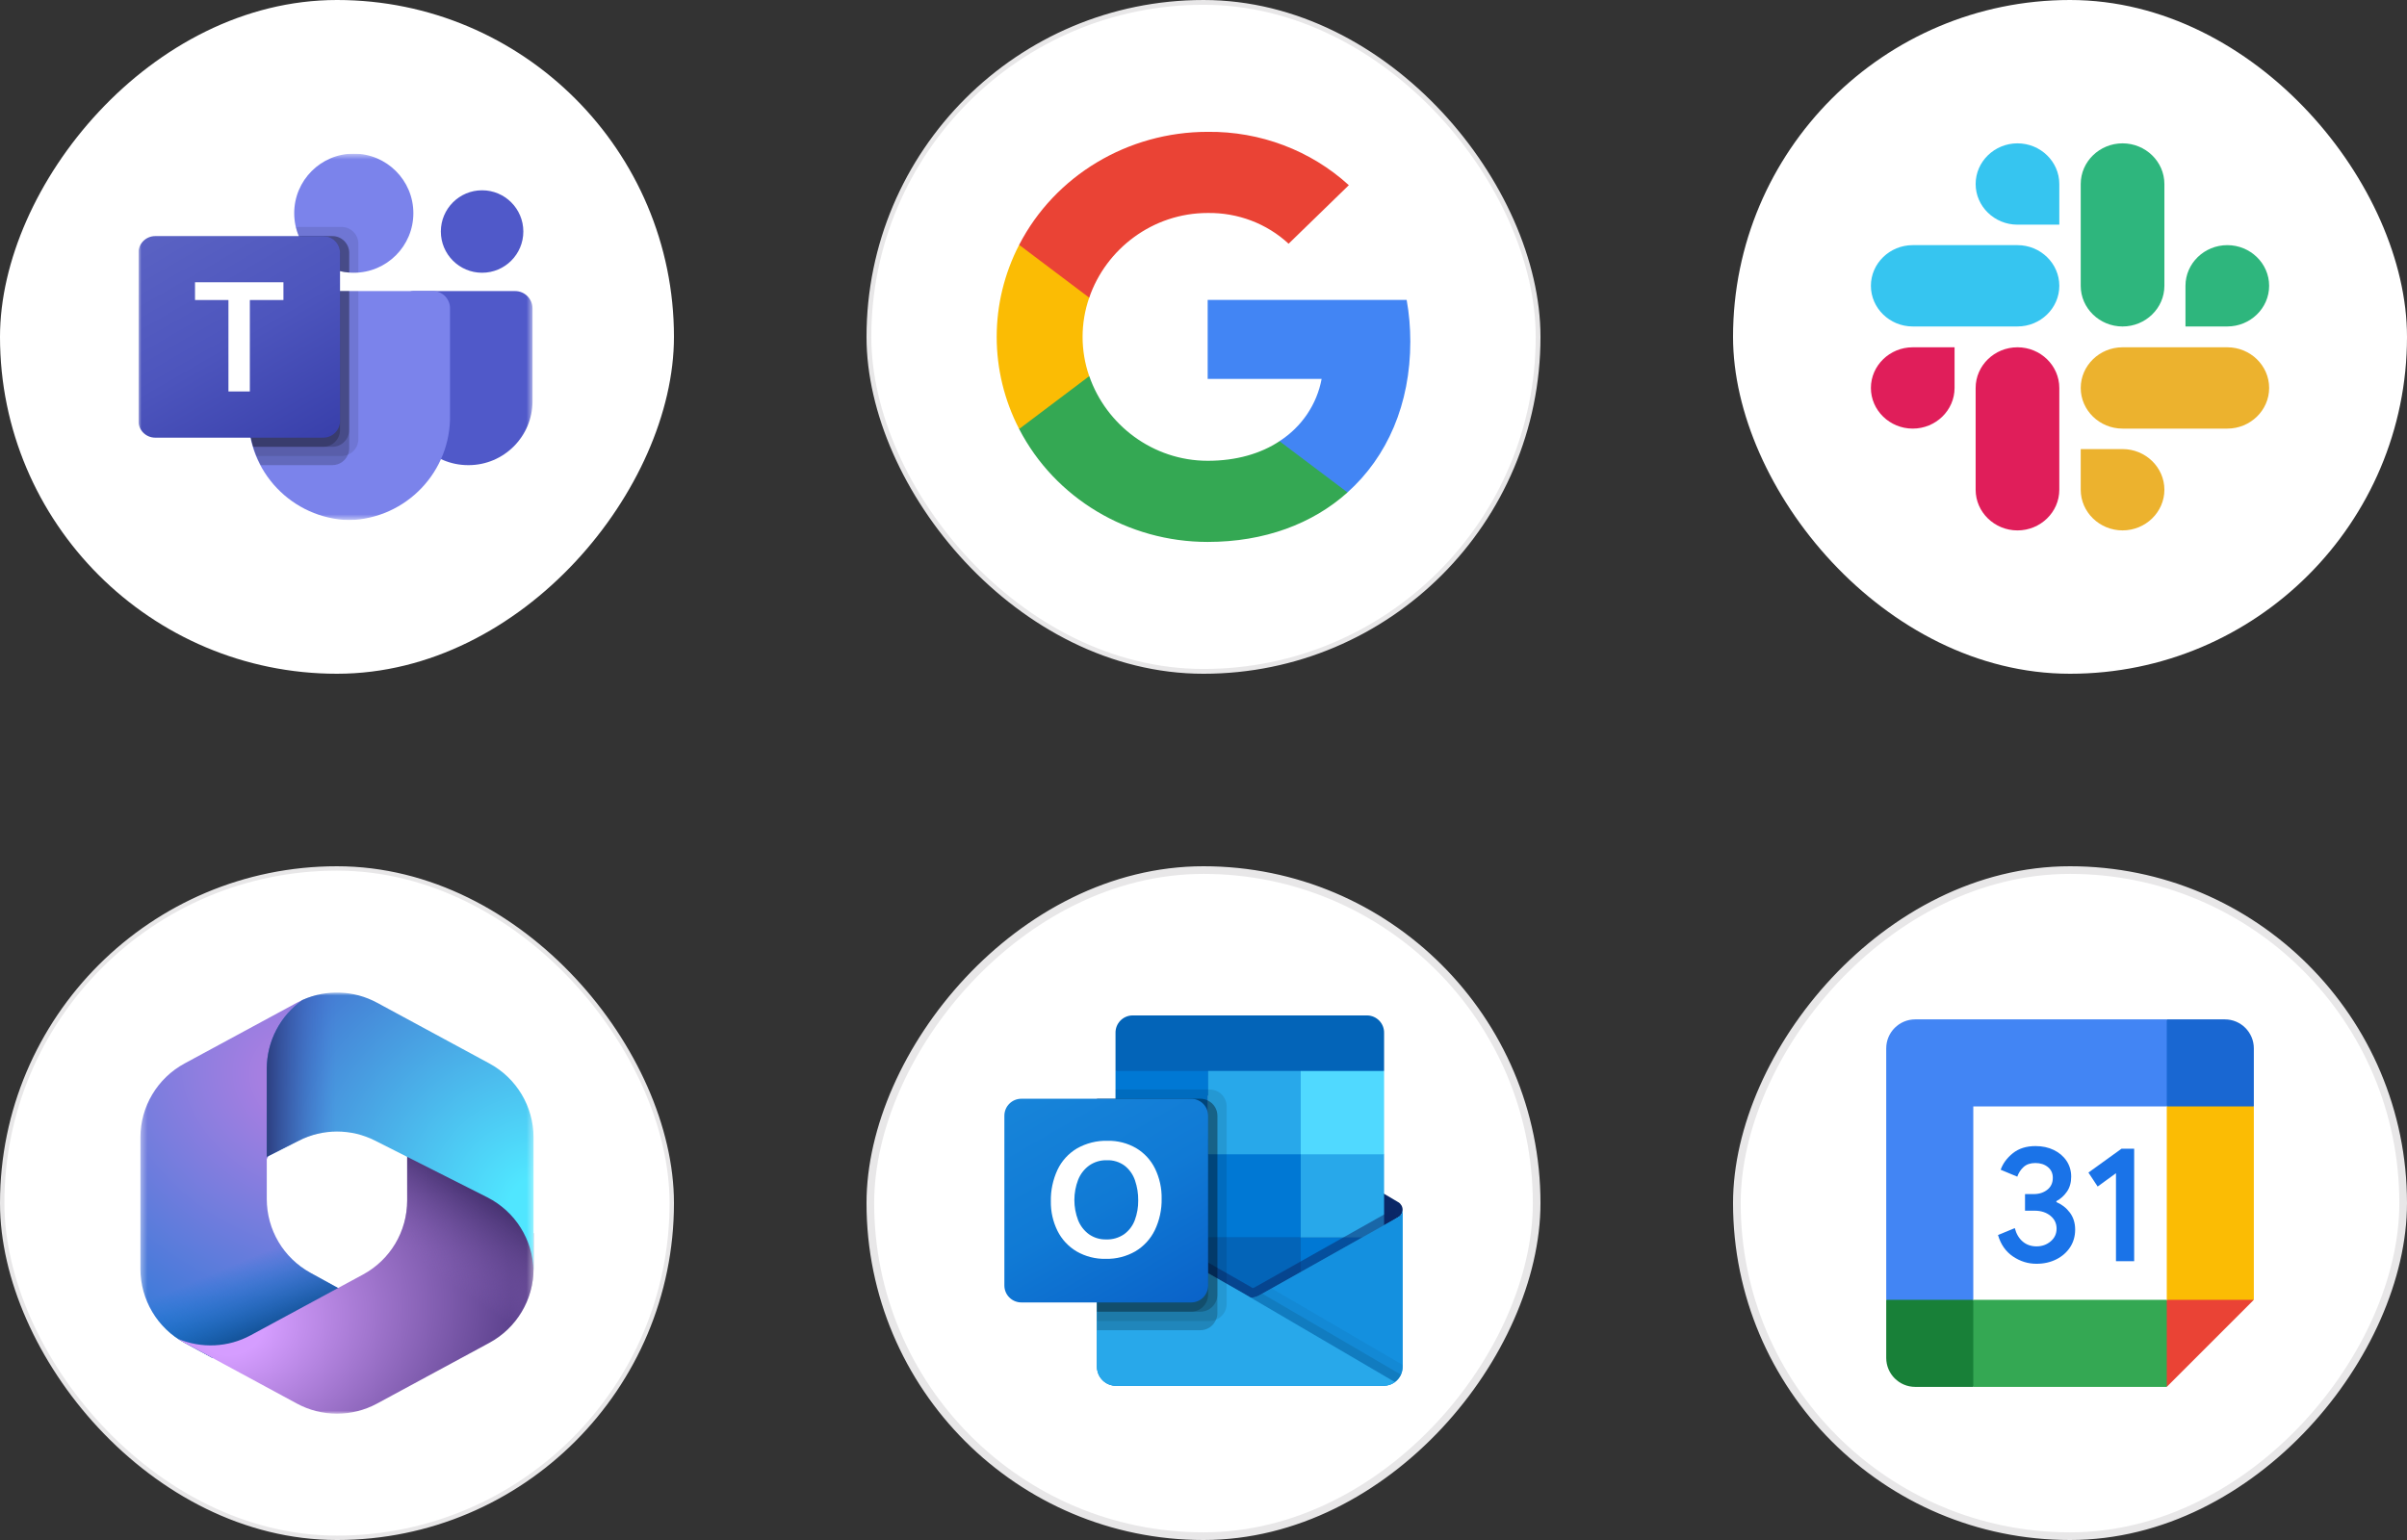
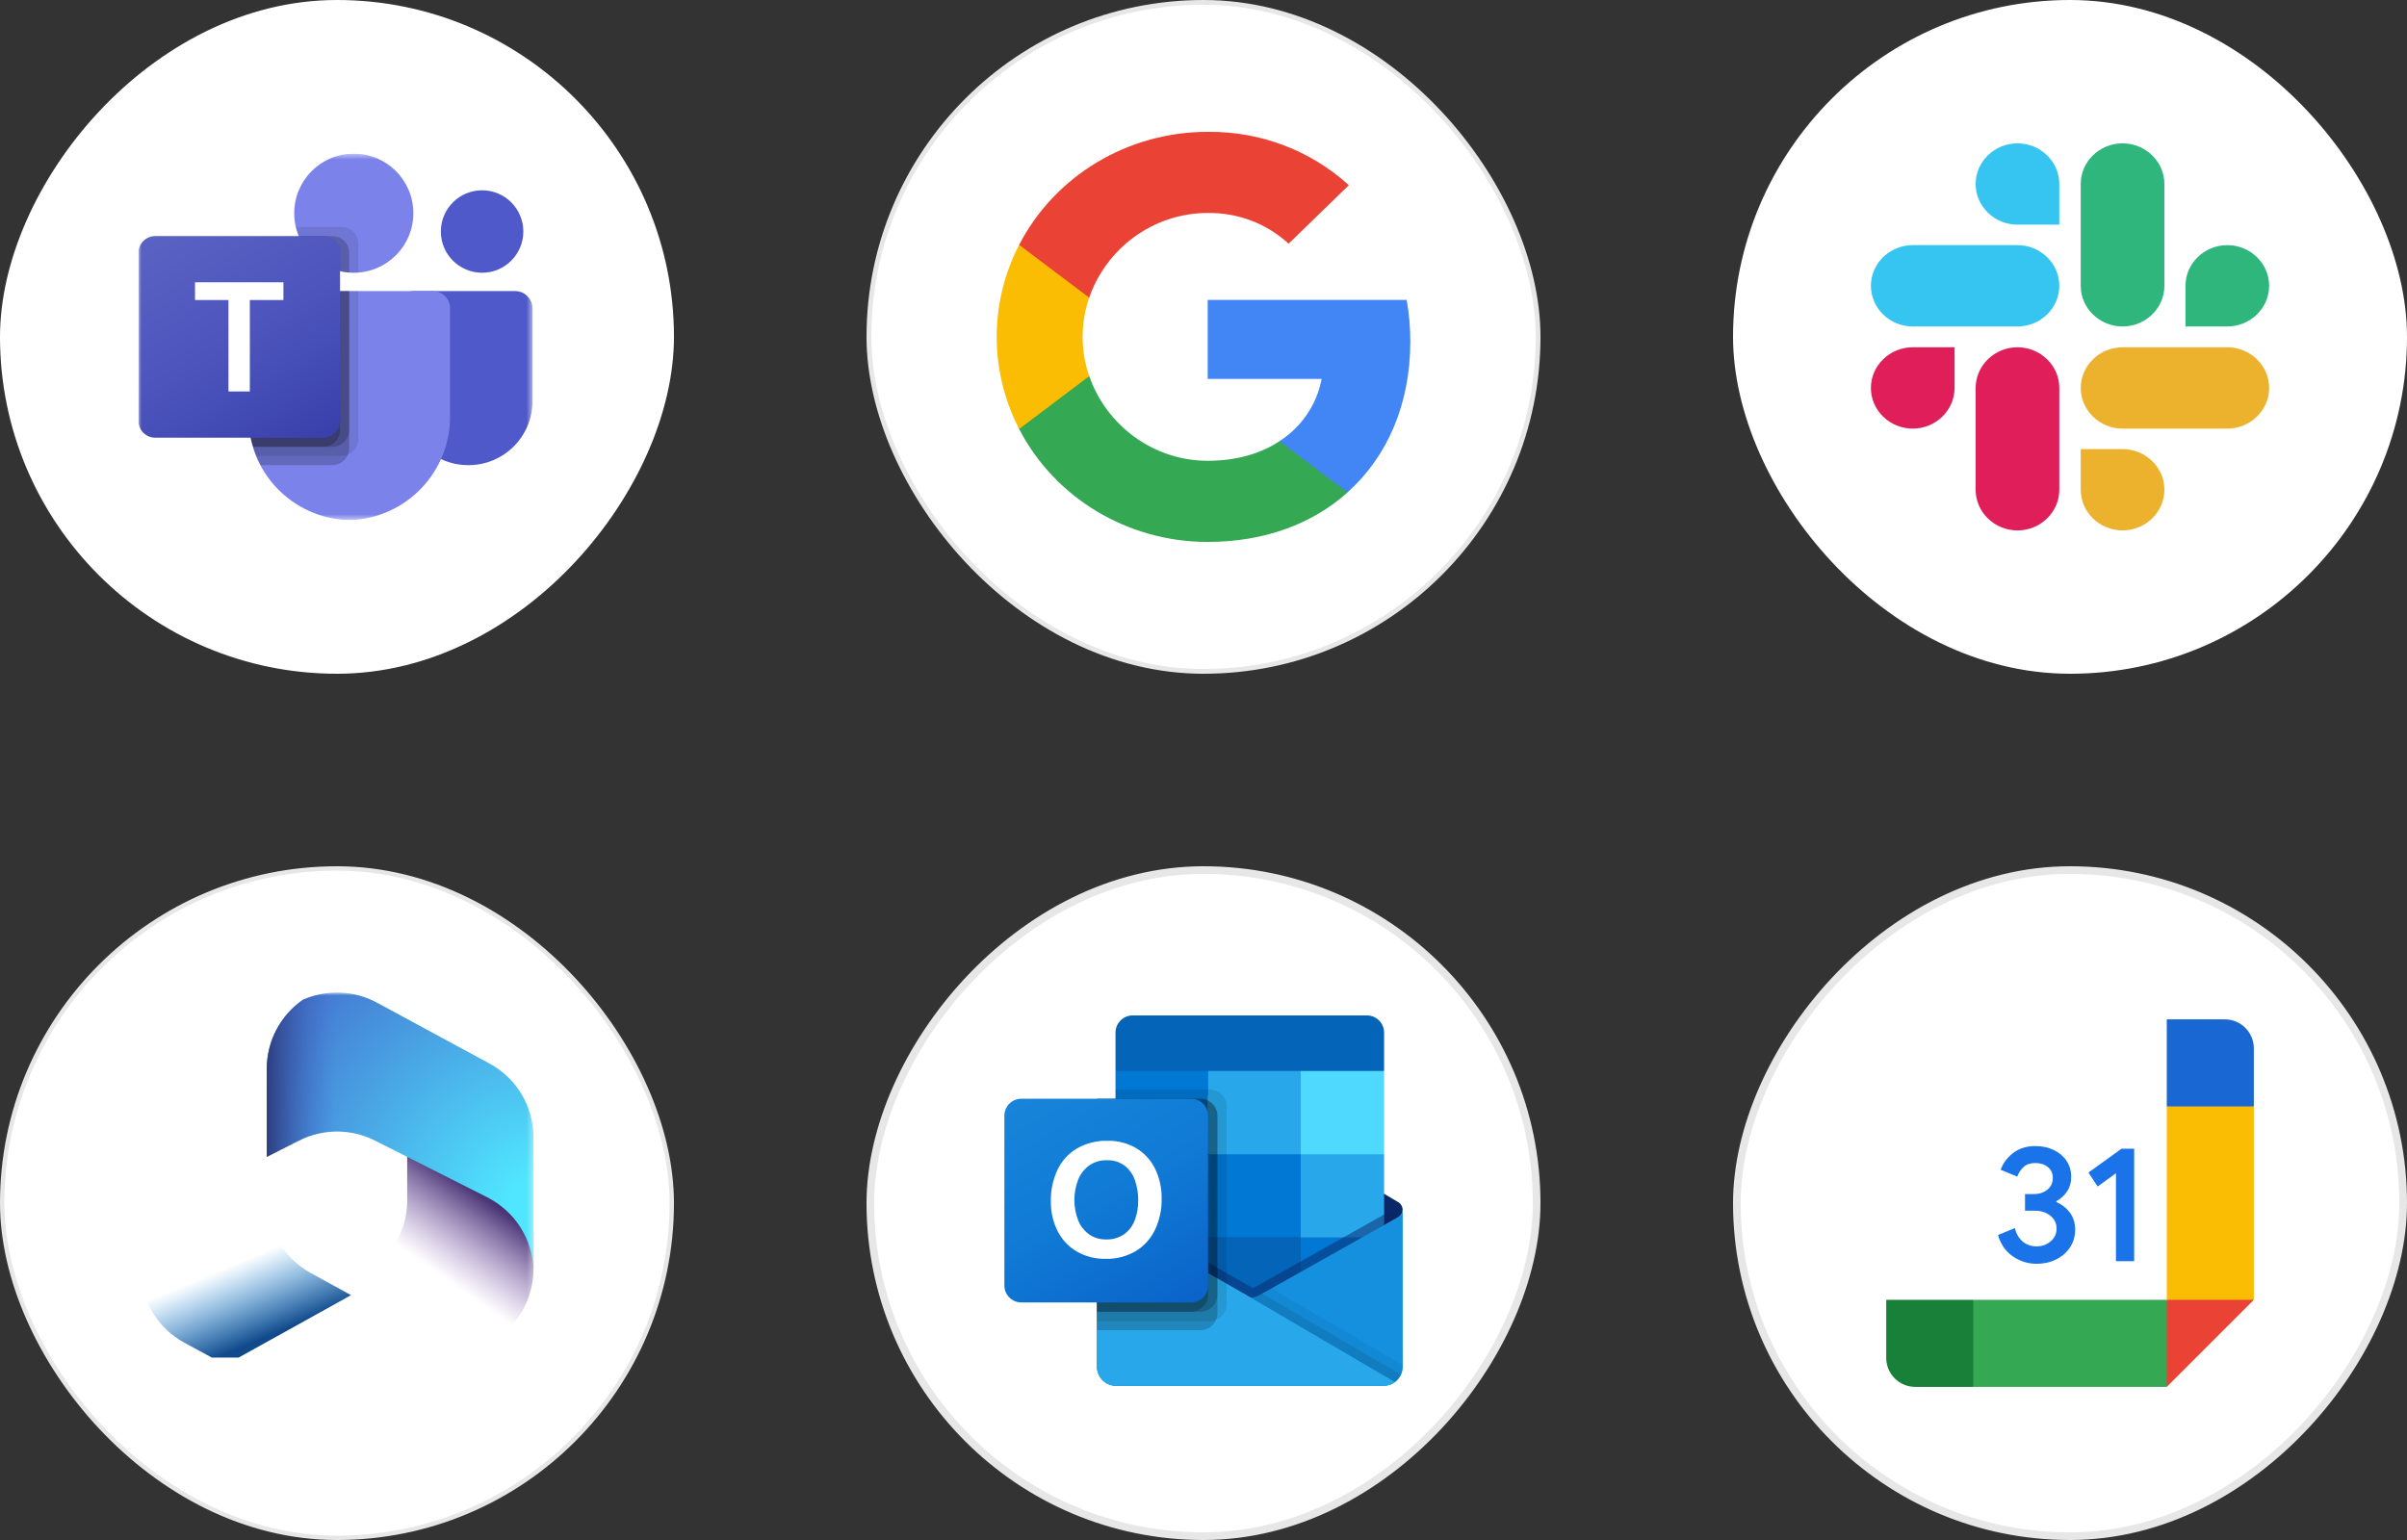
<svg xmlns="http://www.w3.org/2000/svg" width="400" height="256" viewBox="0 0 400 256" fill="none">
  <rect x="0" y="0" width="400" height="256" fill="#333333" stroke="none" />
  <rect width="112" height="112" rx="56" transform="matrix(-1 0 0 1 112 0)" fill="white" />
  <g clip-path="url(#clip0_5612_3072)">
    <mask id="mask0_5612_3072" style="mask-type:luminance" maskUnits="userSpaceOnUse" x="23" y="25" width="66" height="62">
      <path d="M88.492 25.539H23V86.462H88.492V25.539Z" fill="white" />
    </mask>
    <g mask="url(#mask0_5612_3072)">
      <path d="M68.683 48.385H85.599C87.198 48.385 88.493 49.68 88.493 51.279V66.688C88.493 72.562 83.732 77.323 77.858 77.323H77.807C71.933 77.324 67.171 72.563 67.17 66.689C67.17 66.69 67.17 66.689 67.17 66.689V49.897C67.17 49.062 67.847 48.385 68.683 48.385Z" fill="#5059C9" />
      <path d="M80.115 45.34C83.9 45.34 86.969 42.271 86.969 38.486C86.969 34.7 83.9 31.632 80.115 31.632C76.329 31.632 73.261 34.7 73.261 38.486C73.261 42.271 76.329 45.34 80.115 45.34Z" fill="#5059C9" />
      <path d="M58.793 45.339C64.26 45.339 68.693 40.906 68.693 35.439C68.693 29.971 64.26 25.539 58.793 25.539C53.325 25.539 48.893 29.971 48.893 35.439C48.893 40.906 53.325 45.339 58.793 45.339Z" fill="#7B83EB" />
      <path d="M71.993 48.385H44.069C42.49 48.424 41.241 49.734 41.277 51.314V68.888C41.057 78.365 48.554 86.23 58.031 86.462C67.508 86.23 75.005 78.365 74.785 68.888V51.314C74.821 49.734 73.572 48.424 71.993 48.385Z" fill="#7B83EB" />
      <path opacity="0.1" d="M59.553 48.385V73.013C59.545 74.142 58.861 75.157 57.816 75.587C57.484 75.728 57.127 75.8 56.765 75.8H42.616C42.418 75.297 42.235 74.795 42.083 74.277C41.55 72.529 41.278 70.713 41.276 68.885V51.309C41.239 49.732 42.486 48.424 44.063 48.385H59.553Z" fill="black" />
      <path opacity="0.2" d="M58.029 48.385V74.536C58.029 74.897 57.957 75.254 57.816 75.587C57.386 76.631 56.372 77.316 55.242 77.323H43.332C43.073 76.821 42.829 76.318 42.616 75.8C42.403 75.282 42.235 74.795 42.083 74.277C41.55 72.529 41.278 70.713 41.276 68.885V51.309C41.239 49.732 42.486 48.424 44.063 48.385H58.029Z" fill="black" />
      <path opacity="0.2" d="M58.029 48.385V71.49C58.018 73.024 56.777 74.265 55.242 74.277H42.083C41.55 72.529 41.278 70.713 41.276 68.885V51.309C41.239 49.732 42.486 48.424 44.063 48.385H58.029Z" fill="black" />
      <path opacity="0.2" d="M56.506 48.385V71.49C56.495 73.024 55.254 74.265 53.719 74.277H42.083C41.55 72.529 41.278 70.713 41.276 68.885V51.309C41.239 49.732 42.486 48.424 44.063 48.385H56.506Z" fill="black" />
      <path opacity="0.1" d="M59.553 40.51V45.308C59.294 45.323 59.05 45.338 58.791 45.338C58.532 45.338 58.289 45.323 58.03 45.308C57.516 45.273 57.006 45.192 56.507 45.064C53.422 44.334 50.874 42.17 49.653 39.246C49.443 38.755 49.279 38.245 49.166 37.723H56.766C58.303 37.728 59.547 38.973 59.553 40.51Z" fill="black" />
-       <path opacity="0.2" d="M58.031 42.034V45.309C57.517 45.275 57.007 45.193 56.508 45.065C53.423 44.335 50.875 42.172 49.654 39.247H55.243C56.78 39.253 58.025 40.497 58.031 42.034Z" fill="black" />
      <path opacity="0.2" d="M58.031 42.034V45.309C57.517 45.275 57.007 45.193 56.508 45.065C53.423 44.335 50.875 42.172 49.654 39.247H55.243C56.78 39.253 58.025 40.497 58.031 42.034Z" fill="black" />
      <path opacity="0.2" d="M56.508 42.034V45.065C53.423 44.335 50.875 42.172 49.654 39.247H53.72C55.258 39.253 56.502 40.497 56.508 42.034Z" fill="black" />
      <path d="M25.792 39.247H53.716C55.258 39.247 56.508 40.497 56.508 42.039V69.963C56.508 71.505 55.258 72.755 53.716 72.755H25.792C24.25 72.755 23 71.505 23 69.963V42.039C23 40.497 24.25 39.247 25.792 39.247Z" fill="url(#paint0_linear_5612_3072)" />
      <path d="M47.102 49.873H41.52V65.073H37.964V49.873H32.408V46.924H47.102V49.873Z" fill="white" />
    </g>
  </g>
  <rect x="144.398" y="0.398" width="111.205" height="111.205" rx="55.602" fill="white" />
  <rect x="144.398" y="0.398" width="111.205" height="111.205" rx="55.602" stroke="#E8E7E8" stroke-width="0.795" />
  <path d="M234.368 56.784C234.368 54.467 234.175 52.137 233.762 49.858H200.693V62.983H219.63C218.845 67.217 216.32 70.962 212.622 73.341V81.858H223.92C230.555 75.921 234.368 67.154 234.368 56.784Z" fill="#4285F4" />
  <path d="M200.693 90.087C210.149 90.087 218.123 87.068 223.933 81.858L212.635 73.341C209.492 75.42 205.434 76.598 200.706 76.598C191.56 76.598 183.805 70.599 181.022 62.533H169.364V71.312C175.315 82.822 187.437 90.087 200.693 90.087Z" fill="#34A853" />
  <path d="M181.008 62.531C179.54 58.298 179.54 53.714 181.008 49.481V40.701H169.363C164.39 50.333 164.39 61.68 169.363 71.311L181.008 62.531Z" fill="#FBBC04" />
  <path d="M200.693 35.405C205.692 35.33 210.523 37.158 214.143 40.515L224.152 30.783C217.814 24.997 209.402 21.816 200.693 21.916C187.437 21.916 175.315 29.18 169.364 40.703L181.009 49.482C183.779 41.404 191.547 35.405 200.693 35.405Z" fill="#EA4335" />
  <rect x="288" width="112" height="112" rx="56" fill="white" />
  <path d="M324.814 64.49C324.814 68.21 321.688 71.249 317.862 71.249C314.035 71.249 310.91 68.21 310.91 64.49C310.91 60.77 314.035 57.731 317.862 57.731H324.814V64.49Z" fill="#E01E5A" />
  <path d="M328.316 64.49C328.316 60.77 331.442 57.731 335.268 57.731C339.094 57.731 342.22 60.77 342.22 64.49V81.414C342.22 85.134 339.094 88.173 335.268 88.173C331.442 88.173 328.316 85.134 328.316 81.414V64.49Z" fill="#E01E5A" />
  <path d="M335.269 37.347C331.443 37.347 328.317 34.308 328.317 30.588C328.317 26.867 331.443 23.829 335.269 23.829C339.095 23.829 342.221 26.867 342.221 30.588V37.347H335.269Z" fill="#36C5F0" />
  <path d="M335.269 40.751C339.096 40.751 342.221 43.789 342.221 47.51C342.221 51.23 339.096 54.269 335.269 54.269H317.862C314.035 54.269 310.91 51.23 310.91 47.51C310.91 43.789 314.035 40.751 317.862 40.751H335.269Z" fill="#36C5F0" />
  <path d="M363.186 47.51C363.186 43.789 366.312 40.751 370.138 40.751C373.965 40.751 377.09 43.789 377.09 47.51C377.09 51.23 373.965 54.269 370.138 54.269H363.186V47.51Z" fill="#2EB67D" />
  <path d="M359.683 47.512C359.683 51.232 356.557 54.271 352.731 54.271C348.905 54.271 345.779 51.232 345.779 47.512V30.588C345.779 26.868 348.905 23.829 352.731 23.829C356.557 23.829 359.683 26.868 359.683 30.588V47.512Z" fill="#2EB67D" />
  <path d="M352.731 74.652C356.557 74.652 359.683 77.691 359.683 81.411C359.683 85.131 356.557 88.17 352.731 88.17C348.905 88.17 345.779 85.131 345.779 81.411V74.652H352.731Z" fill="#ECB22E" />
  <path d="M352.732 71.249C348.906 71.249 345.78 68.21 345.78 64.49C345.78 60.77 348.906 57.731 352.732 57.731H370.139C373.966 57.731 377.092 60.77 377.092 64.49C377.092 68.21 373.966 71.249 370.139 71.249H352.732Z" fill="#ECB22E" />
  <rect x="0.365" y="144.365" width="111.271" height="111.271" rx="55.635" fill="white" />
  <rect x="0.365" y="144.365" width="111.271" height="111.271" rx="55.635" stroke="#E8E7E8" stroke-width="0.729" />
  <mask id="mask1_5612_3072" style="mask-type:luminance" maskUnits="userSpaceOnUse" x="23" y="164" width="66" height="72">
    <path d="M88.666 164.998H23.333V235.006H88.666V164.998Z" fill="white" />
  </mask>
  <g mask="url(#mask1_5612_3072)">
-     <path d="M50.175 166.303C50.221 166.271 50.266 166.238 50.312 166.206C49.983 166.352 49.658 166.512 49.338 166.685L30.672 176.784C26.15 179.23 23.333 183.957 23.333 189.098V210.91C23.333 216.051 26.151 220.778 30.673 223.224L35.196 225.671H39.666L58.336 215.299L51.58 211.579C47.11 209.117 44.333 204.419 44.333 199.316V192.686C45.065 191.257 46.555 188.388 46.666 188.338C46.778 188.288 52.935 186.761 56 186.005V166.303H50.175Z" fill="url(#paint1_radial_5612_3072)" />
    <path d="M50.175 166.303C50.221 166.271 50.266 166.238 50.312 166.206C49.983 166.352 49.658 166.512 49.338 166.685L30.672 176.784C26.15 179.23 23.333 183.957 23.333 189.098V210.91C23.333 216.051 26.151 220.778 30.673 223.224L35.196 225.671H39.666L58.336 215.299L51.58 211.579C47.11 209.117 44.333 204.419 44.333 199.316V192.686C45.065 191.257 46.555 188.388 46.666 188.338C46.778 188.288 52.935 186.761 56 186.005V166.303H50.175Z" fill="url(#paint2_linear_5612_3072)" />
-     <path d="M67.666 190.004V199.555C67.666 204.696 64.849 209.423 60.327 211.869L41.66 221.966C37.902 223.999 33.446 224.193 29.554 222.55C29.914 222.79 30.287 223.015 30.672 223.223L49.339 233.32C53.495 235.568 58.504 235.568 62.66 233.32L81.327 223.223C85.849 220.778 88.666 216.05 88.666 210.909V205.004L74.666 193.004L67.666 190.004Z" fill="url(#paint3_radial_5612_3072)" />
    <path d="M67.666 190.004V199.555C67.666 204.696 64.849 209.423 60.327 211.869L41.66 221.966C37.902 223.999 33.446 224.193 29.554 222.55C29.914 222.79 30.287 223.015 30.672 223.223L49.339 233.32C53.495 235.568 58.504 235.568 62.66 233.32L81.327 223.223C85.849 220.778 88.666 216.05 88.666 210.909V205.004L74.666 193.004L67.666 190.004Z" fill="url(#paint4_linear_5612_3072)" />
    <path d="M81.329 176.783L62.662 166.685C58.825 164.609 54.262 164.449 50.313 166.205C46.592 168.805 44.334 173.078 44.334 177.68V192.309L49.686 189.604C53.657 187.598 58.344 187.598 62.314 189.604L80.981 199.036C85.602 201.371 88.549 206.061 88.663 211.22C88.666 211.117 88.667 211.013 88.667 210.909V189.097C88.667 183.956 85.85 179.23 81.329 176.783Z" fill="url(#paint5_radial_5612_3072)" />
    <path d="M81.329 176.783L62.662 166.685C58.825 164.609 54.262 164.449 50.313 166.205C46.592 168.805 44.334 173.078 44.334 177.68V192.309L49.686 189.604C53.657 187.598 58.344 187.598 62.314 189.604L80.981 199.036C85.602 201.371 88.549 206.061 88.663 211.22C88.666 211.117 88.667 211.013 88.667 210.909V189.097C88.667 183.956 85.85 179.23 81.329 176.783Z" fill="url(#paint6_linear_5612_3072)" />
  </g>
  <rect x="-0.636" y="0.636" width="110.727" height="110.727" rx="55.364" transform="matrix(-1 0 0 1 254.727 144)" fill="white" />
  <rect x="-0.636" y="0.636" width="110.727" height="110.727" rx="55.364" transform="matrix(-1 0 0 1 254.727 144)" stroke="#E8E7E8" stroke-width="1.273" />
  <g clip-path="url(#clip1_5612_3072)">
    <path d="M233.09 201.118C233.094 200.601 232.827 200.119 232.385 199.849H232.378L232.35 199.833L209.417 186.258C209.318 186.191 209.215 186.13 209.109 186.075C208.224 185.618 207.172 185.618 206.287 186.075C206.181 186.13 206.078 186.191 205.979 186.258L183.046 199.833L183.018 199.849C182.318 200.284 182.103 201.206 182.539 201.907C182.667 202.113 182.844 202.285 183.054 202.408L205.987 215.983C206.086 216.049 206.189 216.11 206.294 216.166C207.18 216.623 208.232 216.623 209.117 216.166C209.223 216.11 209.326 216.049 209.425 215.983L232.358 202.408C232.816 202.141 233.096 201.649 233.09 201.118Z" fill="#0A2767" />
    <path d="M185.72 192.055H200.769V205.85H185.72V192.055ZM230.012 178.033V171.722C230.049 170.144 228.8 168.836 227.222 168.798H188.169C186.591 168.836 185.342 170.144 185.378 171.722V178.033L208.465 184.189L230.012 178.033Z" fill="#0364B8" />
    <path d="M185.378 178.031H200.769V191.883H185.378V178.031Z" fill="#0078D4" />
    <path d="M216.16 178.031H200.769V191.883L216.16 205.735H230.012V191.883L216.16 178.031Z" fill="#28A8EA" />
    <path d="M200.77 191.884H216.161V205.736H200.77V191.884Z" fill="#0078D4" />
    <path d="M200.77 205.734H216.161V219.586H200.77V205.734Z" fill="#0364B8" />
    <path d="M185.72 205.85H200.769V218.39H185.72V205.85Z" fill="#14447D" />
    <path d="M216.161 205.734H230.013V219.586H216.161V205.734Z" fill="#0078D4" />
    <path d="M232.386 202.324L232.356 202.34L209.424 215.237C209.324 215.299 209.222 215.357 209.116 215.41C208.726 215.595 208.303 215.7 207.872 215.718L206.619 214.985C206.513 214.932 206.411 214.873 206.311 214.808L183.071 201.544H183.06L182.3 201.119V227.229C182.312 228.971 183.733 230.373 185.475 230.362H229.965C229.991 230.362 230.014 230.35 230.041 230.35C230.409 230.326 230.772 230.251 231.119 230.125C231.269 230.062 231.413 229.987 231.551 229.901C231.654 229.842 231.831 229.714 231.831 229.714C232.62 229.131 233.087 228.209 233.09 227.229V201.119C233.09 201.619 232.821 202.079 232.386 202.324Z" fill="url(#paint7_linear_5612_3072)" />
    <path opacity="0.5" d="M231.86 201.015V202.616L207.88 219.126L183.054 201.554C183.054 201.545 183.048 201.539 183.039 201.539L180.761 200.169V199.014L181.7 198.999L183.686 200.138L183.732 200.153L183.901 200.261C183.901 200.261 207.234 213.574 207.295 213.605L208.188 214.128C208.265 214.098 208.342 214.067 208.434 214.036C208.481 214.005 231.598 201 231.598 201L231.86 201.015Z" fill="#0A2767" />
    <path d="M232.386 202.324L232.356 202.341L209.424 215.239C209.323 215.3 209.222 215.359 209.116 215.411C208.225 215.846 207.184 215.846 206.293 215.411C206.187 215.359 206.085 215.302 205.985 215.239L183.052 202.341L183.025 202.324C182.582 202.084 182.304 201.623 182.3 201.119V227.229C182.311 228.97 183.732 230.373 185.473 230.362C185.473 230.362 185.473 230.362 185.473 230.362H229.917C231.658 230.373 233.079 228.97 233.09 227.229C233.09 227.229 233.09 227.229 233.09 227.229V201.119C233.09 201.619 232.821 202.079 232.386 202.324Z" fill="#1490DF" />
    <path opacity="0.1" d="M209.758 215.048L209.415 215.24C209.316 215.304 209.213 215.362 209.107 215.414C208.729 215.6 208.318 215.709 207.897 215.734L216.623 226.052L231.843 229.72C232.26 229.405 232.592 228.991 232.808 228.515L209.758 215.048Z" fill="black" />
    <path opacity="0.05" d="M211.313 214.173L209.415 215.239C209.316 215.303 209.213 215.361 209.107 215.413C208.729 215.599 208.318 215.708 207.897 215.733L211.985 227.004L231.848 229.715C232.63 229.127 233.091 228.206 233.091 227.228V226.89L211.313 214.173Z" fill="black" />
    <path d="M185.517 230.362H229.912C230.595 230.366 231.262 230.15 231.813 229.747L206.618 214.988C206.512 214.935 206.409 214.876 206.31 214.811L183.069 201.547H183.059L182.3 201.119V227.139C182.298 228.918 183.738 230.361 185.517 230.362V230.362Z" fill="#28A8EA" />
    <path opacity="0.1" d="M203.847 183.931V216.76C203.845 217.911 203.145 218.945 202.077 219.376C201.747 219.518 201.391 219.592 201.031 219.592H182.3V182.648H185.378V181.109H201.031C202.586 181.115 203.844 182.376 203.847 183.931Z" fill="black" />
    <path opacity="0.2" d="M202.308 185.47V218.299C202.312 218.671 202.233 219.039 202.077 219.376C201.65 220.43 200.629 221.121 199.492 221.126H182.3V182.649H199.492C199.938 182.644 200.378 182.755 200.769 182.972C201.713 183.447 202.308 184.413 202.308 185.47Z" fill="black" />
    <path opacity="0.2" d="M202.308 185.47V215.221C202.301 216.775 201.046 218.035 199.492 218.048H182.3V182.649H199.492C199.938 182.644 200.378 182.755 200.769 182.972C201.713 183.447 202.308 184.413 202.308 185.47Z" fill="black" />
    <path opacity="0.2" d="M200.769 185.47V215.221C200.767 216.777 199.509 218.04 197.953 218.048H182.3V182.648H197.953C199.509 182.649 200.77 183.912 200.769 185.468C200.769 185.469 200.769 185.469 200.769 185.47Z" fill="black" />
    <path d="M169.73 182.648H197.948C199.507 182.648 200.77 183.912 200.77 185.47V213.688C200.77 215.246 199.507 216.509 197.948 216.509H169.73C168.172 216.509 166.909 215.246 166.909 213.688V185.47C166.909 183.912 168.172 182.648 169.73 182.648Z" fill="url(#paint8_linear_5612_3072)" />
    <path d="M175.726 194.482C176.421 193.001 177.544 191.761 178.949 190.922C180.505 190.031 182.277 189.587 184.07 189.639C185.731 189.603 187.37 190.024 188.808 190.856C190.161 191.663 191.25 192.844 191.944 194.258C192.699 195.815 193.076 197.529 193.043 199.26C193.079 201.068 192.692 202.861 191.911 204.493C191.201 205.957 190.077 207.18 188.679 208.013C187.185 208.87 185.485 209.303 183.763 209.262C182.066 209.303 180.391 208.877 178.92 208.031C177.556 207.224 176.453 206.041 175.743 204.624C174.983 203.089 174.602 201.394 174.632 199.681C174.6 197.888 174.974 196.111 175.726 194.482ZM179.161 202.84C179.532 203.776 180.161 204.589 180.974 205.182C181.803 205.761 182.796 206.06 183.806 206.035C184.883 206.078 185.944 205.768 186.829 205.155C187.633 204.563 188.245 203.748 188.59 202.812C188.976 201.766 189.166 200.659 189.152 199.544C189.164 198.419 188.985 197.301 188.622 196.235C188.302 195.274 187.71 194.426 186.917 193.794C186.054 193.151 184.996 192.825 183.92 192.871C182.888 192.844 181.873 193.145 181.022 193.731C180.195 194.328 179.554 195.147 179.175 196.094C178.335 198.264 178.33 200.669 179.163 202.843L179.161 202.84Z" fill="white" />
    <path d="M216.16 178.031H230.012V191.883H216.16V178.031Z" fill="#50D9FF" />
  </g>
  <rect x="-0.636" y="0.636" width="110.727" height="110.727" rx="55.364" transform="matrix(-1 0 0 1 398.727 144)" fill="white" />
  <rect x="-0.636" y="0.636" width="110.727" height="110.727" rx="55.364" transform="matrix(-1 0 0 1 398.727 144)" stroke="#E8E7E8" stroke-width="1.273" />
  <g clip-path="url(#clip2_5612_3072)">
    <path d="M360.078 183.924L345.609 182.316L327.925 183.924L326.317 200.001L327.925 216.077L344.001 218.087L360.078 216.077L361.685 199.599L360.078 183.924Z" fill="white" />
    <path d="M334.521 208.868C333.319 208.056 332.487 206.87 332.033 205.303L334.822 204.153C335.075 205.118 335.517 205.865 336.148 206.396C336.776 206.927 337.539 207.188 338.431 207.188C339.344 207.188 340.128 206.91 340.782 206.356C341.437 205.801 341.767 205.094 341.767 204.238C341.767 203.362 341.421 202.646 340.73 202.091C340.039 201.537 339.171 201.259 338.134 201.259H336.522V198.498H337.969C338.861 198.498 339.613 198.257 340.224 197.775C340.835 197.293 341.14 196.634 341.14 195.794C341.14 195.046 340.867 194.451 340.32 194.005C339.774 193.559 339.082 193.334 338.242 193.334C337.422 193.334 336.771 193.551 336.289 193.989C335.807 194.427 335.457 194.966 335.236 195.601L332.475 194.451C332.841 193.414 333.512 192.498 334.497 191.706C335.481 190.915 336.739 190.517 338.266 190.517C339.396 190.517 340.413 190.734 341.313 191.172C342.213 191.61 342.921 192.217 343.431 192.988C343.941 193.764 344.195 194.632 344.195 195.597C344.195 196.581 343.958 197.413 343.483 198.096C343.009 198.78 342.426 199.302 341.735 199.668V199.833C342.647 200.214 343.391 200.797 343.978 201.581C344.56 202.365 344.854 203.301 344.854 204.395C344.854 205.488 344.576 206.464 344.022 207.321C343.467 208.177 342.699 208.852 341.727 209.342C340.75 209.832 339.653 210.082 338.435 210.082C337.024 210.086 335.722 209.68 334.521 208.868Z" fill="#1A73E8" />
    <path d="M351.637 195.027L348.591 197.242L347.06 194.919L352.554 190.956H354.66V209.649H351.637V195.027Z" fill="#1A73E8" />
    <path d="M360.078 230.544L374.546 216.076L367.312 212.86L360.078 216.076L356.862 223.31L360.078 230.544Z" fill="#EA4335" />
    <path d="M324.71 223.313L327.925 230.547H360.078V216.078H327.925L324.71 223.313Z" fill="#34A853" />
-     <path d="M318.279 169.455C315.614 169.455 313.456 171.613 313.456 174.278V216.077L320.69 219.292L327.925 216.077V183.924H360.078L363.293 176.689L360.078 169.455H318.279Z" fill="#4285F4" />
    <path d="M313.456 216.078V225.724C313.456 228.389 315.614 230.547 318.279 230.547H327.925V216.078H313.456Z" fill="#188038" />
    <path d="M360.079 183.924V216.077H374.547V183.924L367.313 180.709L360.079 183.924Z" fill="#FBBC04" />
    <path d="M374.547 183.924V174.278C374.547 171.613 372.389 169.455 369.724 169.455H360.078V183.924H374.547Z" fill="#1967D2" />
  </g>
  <defs>
    <linearGradient id="paint0_linear_5612_3072" x1="28.821" y1="37.066" x2="50.687" y2="74.936" gradientUnits="userSpaceOnUse">
      <stop stop-color="#5A62C3" />
      <stop offset="0.5" stop-color="#4D55BD" />
      <stop offset="1" stop-color="#3940AB" />
    </linearGradient>
    <radialGradient id="paint1_radial_5612_3072" cx="0" cy="0" r="1" gradientUnits="userSpaceOnUse" gradientTransform="translate(52.071 179.991) rotate(112.787) scale(68.588 85.903)">
      <stop offset="0.06" stop-color="#AE7FE2" />
      <stop offset="1" stop-color="#0078D4" />
    </radialGradient>
    <linearGradient id="paint2_linear_5612_3072" x1="49.68" y1="220.022" x2="44.556" y2="207.794" gradientUnits="userSpaceOnUse">
      <stop stop-color="#114A8B" />
      <stop offset="1" stop-color="#0078D4" stop-opacity="0" />
    </linearGradient>
    <radialGradient id="paint3_radial_5612_3072" cx="0" cy="0" r="1" gradientUnits="userSpaceOnUse" gradientTransform="translate(38.685 221.097) rotate(-18.723) scale(47.363 36.396)">
      <stop offset="0.111" stop-color="#D59DFF" />
      <stop offset="1" stop-color="#5E438F" />
    </radialGradient>
    <linearGradient id="paint4_linear_5612_3072" x1="82.661" y1="200.632" x2="74.126" y2="212.734" gradientUnits="userSpaceOnUse">
      <stop stop-color="#493474" />
      <stop offset="1" stop-color="#8C66BA" stop-opacity="0" />
    </linearGradient>
    <radialGradient id="paint5_radial_5612_3072" cx="0" cy="0" r="1" gradientUnits="userSpaceOnUse" gradientTransform="translate(90.04 200.914) rotate(-160.555) scale(56.977 56.53)">
      <stop offset="0.096" stop-color="#50E6FF" />
      <stop offset="1" stop-color="#436DCD" />
    </radialGradient>
    <linearGradient id="paint6_linear_5612_3072" x1="44.334" y1="166.679" x2="55.824" y2="166.679" gradientUnits="userSpaceOnUse">
      <stop stop-color="#2D3F80" />
      <stop offset="1" stop-color="#436DCD" stop-opacity="0" />
    </linearGradient>
    <linearGradient id="paint7_linear_5612_3072" x1="207.695" y1="201.119" x2="207.695" y2="230.362" gradientUnits="userSpaceOnUse">
      <stop stop-color="#35B8F1" />
      <stop offset="1" stop-color="#28A8EA" />
    </linearGradient>
    <linearGradient id="paint8_linear_5612_3072" x1="172.791" y1="180.444" x2="194.887" y2="218.713" gradientUnits="userSpaceOnUse">
      <stop stop-color="#1784D9" />
      <stop offset="0.5" stop-color="#107AD5" />
      <stop offset="1" stop-color="#0A63C9" />
    </linearGradient>
    <clipPath id="clip0_5612_3072">
      <rect width="66" height="60.923" fill="white" transform="translate(23 25.539)" />
    </clipPath>
    <clipPath id="clip1_5612_3072">
      <rect width="66.182" height="61.565" fill="white" transform="translate(166.909 168.798)" />
    </clipPath>
    <clipPath id="clip2_5612_3072">
      <rect width="61.091" height="61.091" fill="white" transform="translate(313.455 169.455)" />
    </clipPath>
  </defs>
</svg>